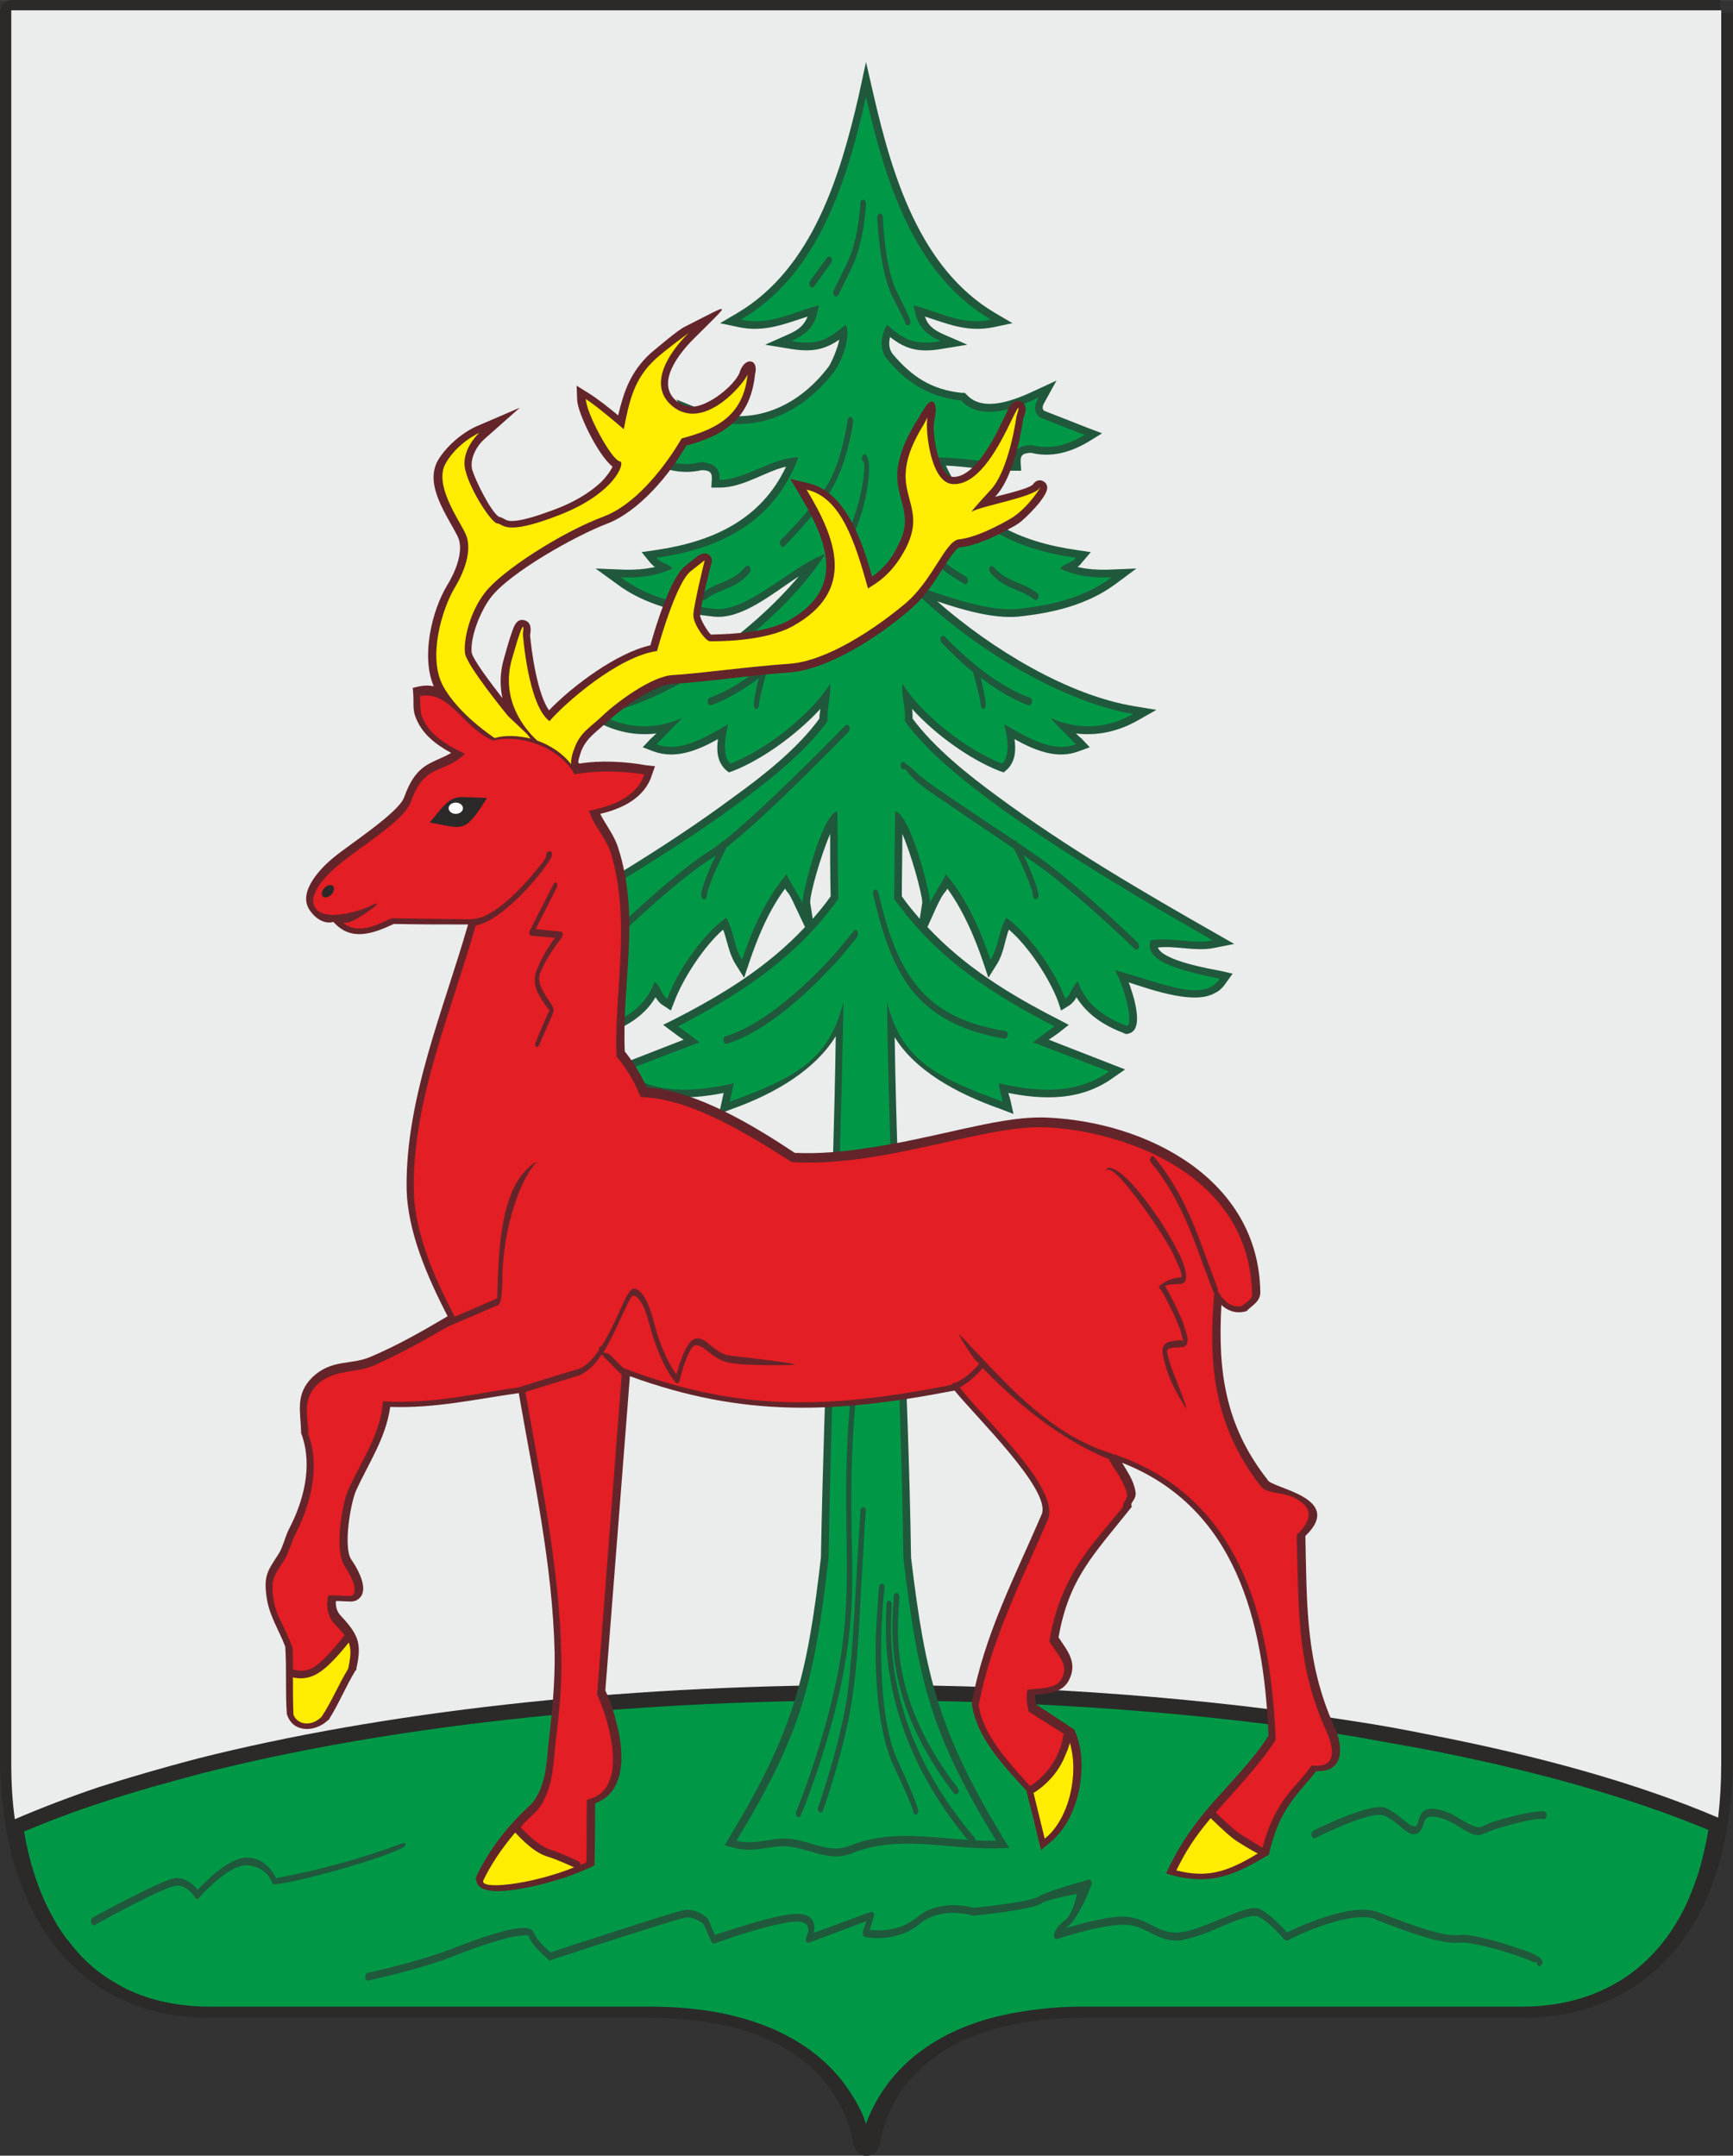
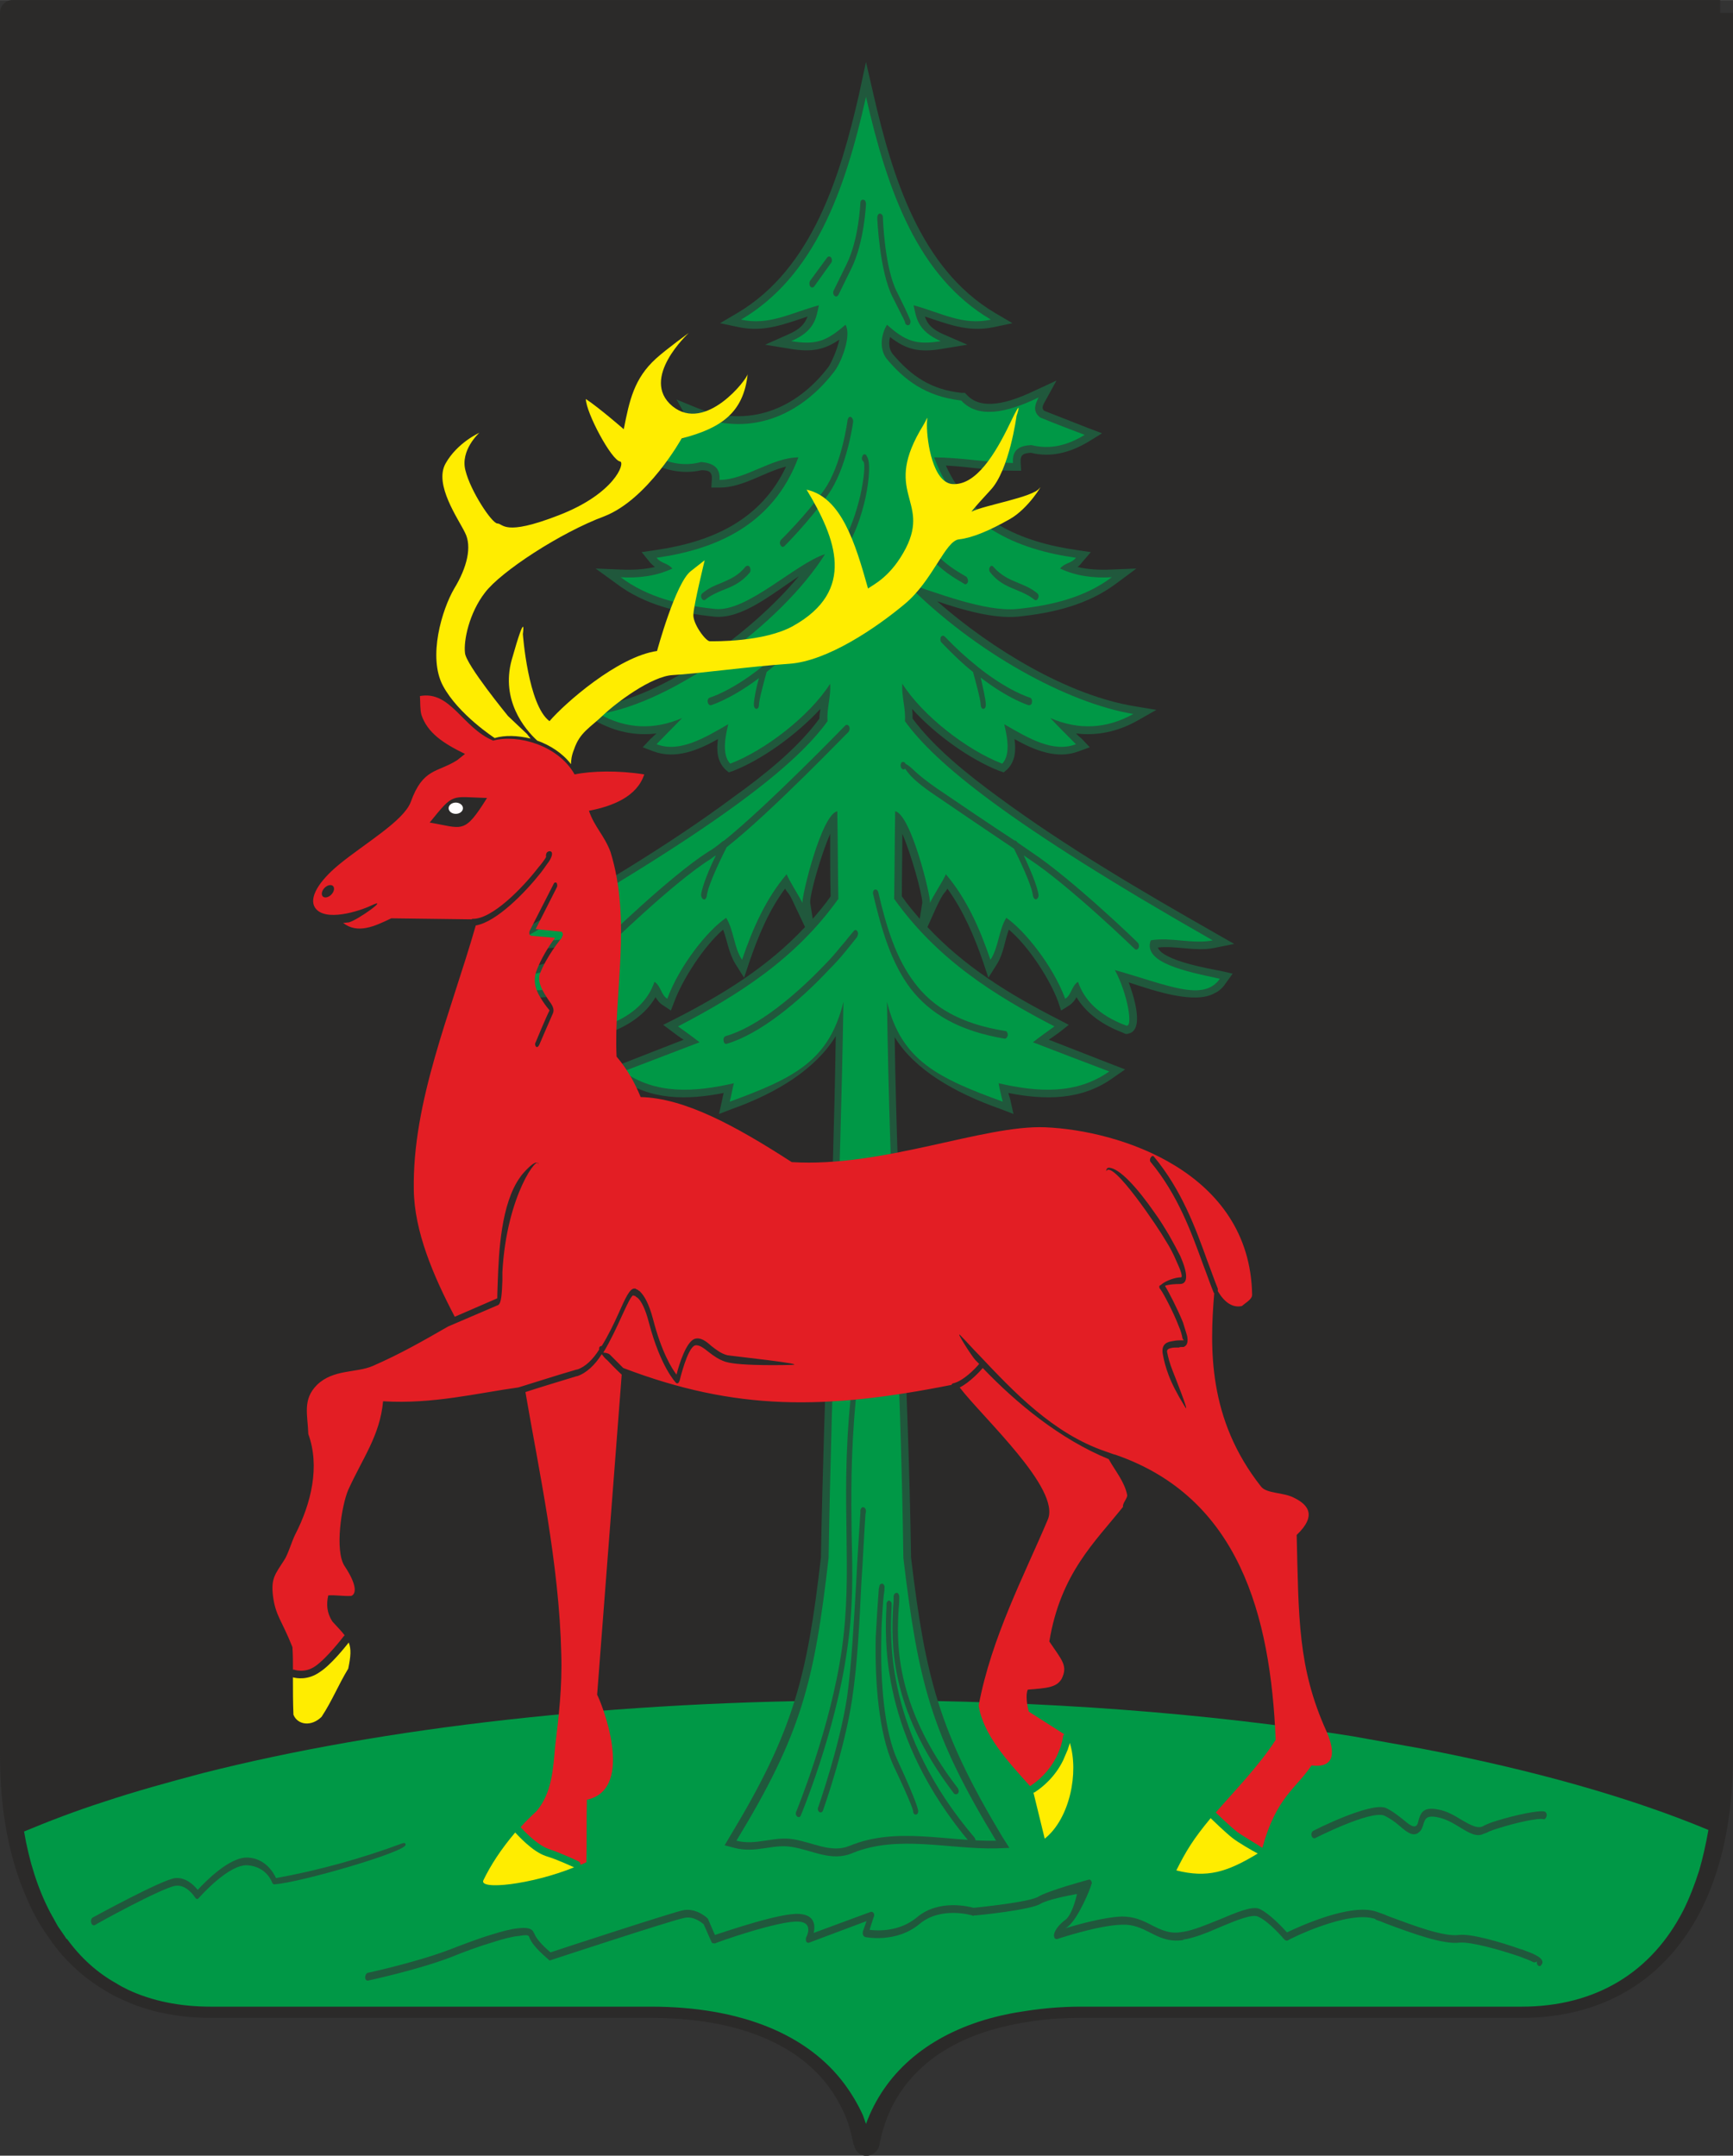
<svg xmlns="http://www.w3.org/2000/svg" xml:space="preserve" width="33.841mm" height="42.093mm" version="1.1" style="shape-rendering:geometricPrecision; text-rendering:geometricPrecision; image-rendering:optimizeQuality; fill-rule:evenodd; clip-rule:evenodd" viewBox="0 0 3384 4209">
  <rect x="0" y="0" width="3384" height="4209" fill="#333333" stroke="none" />
  <defs>
    <style type="text/css">
   
    .fil10 {fill:none}
    .fil5 {fill:#009846}
    .fil4 {fill:#20583C}
    .fil9 {fill:#2B2A29}
    .fil6 {fill:#63252A}
    .fil8 {fill:#E31E24}
    .fil1 {fill:#EBECEC}
    .fil11 {fill:#FEFEFE}
    .fil7 {fill:#FFED00}
    .fil2 {fill:#009846;fill-rule:nonzero}
    .fil3 {fill:#20583C;fill-rule:nonzero}
    .fil0 {fill:#2B2A29;fill-rule:nonzero}
   
  </style>
  </defs>
  <g id="Layer_x0020_1">
    <g id="_758439744">
      <path class="fil0" d="M3384 25l0 3403 0 0 0 0c0,158 -38,286 -109,374 -71,89 -175,138 -305,138l0 0 -1 0 0 0 -857 0 0 0 -1 0 0 0c-35,0 -68,2 -99,7 -28,4 -54,10 -78,17 -120,36 -197,114 -217,225 -3,13 -16,22 -29,20 -11,-2 -18,-10 -20,-20l0 0 0 0 -1 -1c-4,-21 -10,-42 -18,-61 -9,-19 -19,-37 -31,-53 -64,-86 -184,-134 -346,-134l0 0 -857 0 0 0 -1 0 0 0c-66,0 -126,-12 -178,-37 -9,-4 -17,-8 -25,-13 -42,-24 -79,-56 -109,-97l0 0 -1 0 0 -1 0 -1c-9,-12 -18,-25 -26,-39 -8,-14 -16,-29 -22,-44 -35,-78 -53,-173 -53,-280l0 -3403c0,-14 11,-25 25,-25l1 0 3333 0 0 25 25 0z" />
-       <path class="fil1" d="M3361 20c0,14 0,3423 0,3423 0,37 -2,72 -6,106 -154,-66 -349,-121 -574,-164 -44,-9 -89,-17 -135,-24 -284,-45 -607,-71 -951,-71l0 0 0 0c-497,0 -953,54 -1307,143 -69,18 -134,37 -194,56 -59,20 -114,41 -165,63 -5,-35 -7,-71 -7,-109 0,0 0,-3409 0,-3423 13,0 3326,0 3339,0z" />
      <path class="fil2" d="M1695 3320l0 0 0 0c-495,0 -948,53 -1299,142 -68,18 -133,36 -193,56 -56,18 -108,38 -156,58 10,59 27,112 51,158l0 0c5,9 10,18 15,27 6,9 12,17 17,25l0 0 1 0 0 0c27,37 59,66 97,87 6,4 14,8 22,12 47,22 101,33 162,33l0 0 0 0 0 0 859 0 0 0c175,0 306,54 378,151 14,19 26,39 36,61 2,6 4,11 6,17 36,-98 116,-168 231,-203 27,-8 55,-14 84,-18 33,-5 68,-8 105,-8l0 0 1 0 859 0 0 0c145,0 254,-67 316,-188l0 0c12,-24 22,-50 31,-78 7,-24 13,-51 18,-79 -151,-63 -341,-117 -561,-159 -44,-8 -89,-16 -134,-24 -282,-45 -604,-70 -946,-70z" />
      <g>
        <path class="fil3" d="M185 3759c-3,1 -6,-1 -7,-5 -1,-4 0,-8 3,-10 0,0 135,-74 161,-77 21,-2 37,14 44,23 14,-15 63,-66 99,-63 33,2 49,29 54,40 83,-15 166,-38 247,-68 3,-1 6,-1 6,3 0,14 -207,74 -255,77l0 0c-2,1 -5,-1 -6,-4 0,0 -10,-30 -47,-33 -37,-3 -93,61 -96,64l0 0c-2,3 -5,2 -7,-1 0,0 -16,-26 -38,-23 -25,3 -158,76 -158,77z" />
        <path class="fil3" d="M719 3867c-3,1 -6,-2 -6,-6 0,-4 2,-8 5,-9 0,0 93,-20 159,-45 26,-10 57,-22 84,-30 19,-6 38,-11 51,-12 16,-2 27,0 30,8l0 0 0 0 0 1 1 0c4,14 26,33 32,38 24,-8 235,-77 258,-82 26,-6 48,15 48,15 1,1 2,2 2,3l13 30c22,-7 129,-44 165,-41 30,2 31,22 28,37l111 -41c3,-1 6,1 7,5 0,2 0,4 -1,5l-8 25c16,2 58,4 92,-24 43,-37 104,-21 111,-19 10,-1 110,-11 127,-22 20,-12 98,-33 98,-33 3,-1 5,2 6,6 0,1 0,2 -1,3 -1,8 -26,67 -45,82 -2,2 -4,3 -6,4 27,-8 77,-22 111,-23 24,0 41,8 58,17 18,9 36,18 60,13l0 0 0 0 1 0 0 0c20,-3 46,-14 71,-24 33,-14 64,-27 78,-21 20,9 46,37 54,46 19,-9 125,-59 176,-40l0 0c8,3 15,5 21,8 51,19 109,41 139,37 23,-3 82,14 121,28l0 0 0 0 0 0 1 0c10,4 20,7 27,11 8,4 14,9 14,14l0 0c0,2 -1,4 -2,5 -1,3 -5,4 -7,1 -2,-1 -2,-4 -2,-7 0,-1 -3,3 -7,1 -6,-3 -16,-7 -27,-11l0 0c-38,-13 -95,-29 -117,-27 -32,4 -92,-18 -143,-37 -7,-3 -15,-6 -21,-8l0 -1c-53,-19 -172,41 -172,42l0 0c-2,0 -4,0 -6,-2 0,0 -30,-36 -52,-45 -11,-5 -41,7 -72,20 -25,11 -52,22 -73,25l-1 1 0 0 0 0c-27,4 -46,-5 -65,-15 -16,-8 -32,-16 -54,-15 -47,1 -126,28 -127,28l0 0c0,0 -1,0 -1,0 -3,0 -5,-3 -5,-8 0,0 1,-14 23,-30 11,-9 19,-36 22,-50 -17,3 -57,11 -71,19 -18,12 -123,23 -131,23l0 1 0 0 0 0c-1,0 -1,0 -2,-1 0,0 -62,-19 -104,17 -46,38 -106,25 -106,25l0 0c0,0 -1,0 -1,-1 -3,-1 -4,-6 -3,-10l7 -20 -112 42 0 0c-2,1 -3,0 -5,-1 -2,-3 -2,-8 0,-11 0,0 14,-27 -15,-29 -38,-3 -165,42 -165,43l0 -1c-2,1 -5,0 -6,-3l-15 -34c-4,-3 -20,-17 -39,-12 -25,5 -259,82 -259,82l0 0c-2,1 -3,1 -4,0 0,-1 -33,-26 -39,-46l0 0 -1 -1c-1,-2 -8,-2 -19,0 -13,1 -31,6 -50,12 -27,8 -57,19 -84,30 -66,25 -160,45 -160,45z" />
        <path class="fil3" d="M2568 3589c-3,1 -6,-1 -7,-5 -1,-4 1,-8 3,-9 1,-1 112,-57 142,-45l0 0 0 0 0 0 0 0 0 0c13,6 24,15 33,22 11,9 20,17 26,13l0 0c3,-2 4,-6 5,-11l0 0 0 0c4,-13 8,-27 38,-21l0 0 0 0 0 0 0 0 0 0 0 0c18,3 34,13 47,21 16,9 30,17 40,12l0 0 0 0c4,-2 8,-4 13,-6l0 0c5,-2 11,-4 18,-6 33,-10 79,-20 90,-17 3,1 5,5 4,9 -1,4 -4,7 -6,6 -10,-3 -54,7 -86,17 -7,2 -13,4 -17,6l0 0 -1 0c-4,2 -8,4 -11,5l0 0 -1 0c-14,8 -29,-1 -47,-12 -13,-8 -28,-17 -45,-20l0 0 0 0 0 0c-21,-4 -23,4 -26,12l0 0c-2,7 -4,14 -10,18l-1 1c-11,7 -22,-2 -35,-13 -9,-8 -20,-16 -31,-21l0 0 0 0c-27,-11 -135,44 -135,44z" />
      </g>
      <g>
        <path class="fil4" d="M1850 1735c-7,12 -6,4 -21,35l-18 40c72,77 159,131 255,180l21 11 -19 15c-7,5 -14,10 -20,14 41,16 82,32 123,48l26 10 -23 16c-62,45 -134,44 -205,30 1,5 3,9 4,14l6 27 -26 -10c-88,-31 -167,-76 -206,-140 5,331 27,684 32,1016 28,235 55,340 178,545l14 22 -26 1c-92,2 -192,-27 -280,9 -42,18 -79,-6 -120,-12 -36,-6 -69,13 -111,2l-19 -5 10 -17c124,-205 151,-310 178,-545 6,-332 24,-687 29,-1018 -39,64 -115,111 -202,142l-26 10 6 -27c1,-5 2,-9 3,-14 -71,14 -143,15 -205,-30l-22 -16 26 -10c41,-16 82,-32 123,-48 -7,-4 -13,-9 -20,-14l-20 -15 22 -11c96,-49 183,-103 255,-180l-19 -40c-14,-31 -13,-23 -20,-35 -32,43 -53,94 -70,144l-10 30 -17 -27c-13,-21 -16,-46 -24,-67 -38,33 -79,97 -95,140l-7 18 -15 -10c-7,-4 -11,-10 -15,-16 -19,33 -52,55 -89,69 -6,3 -7,4 -15,1 -25,-10 -11,-62 3,-99 -54,18 -130,43 -169,21 -8,-4 -16,-11 -21,-20l-13 -18 22 -5c19,-4 115,-20 124,-46 -35,-4 -73,8 -110,1l-39 -8 35 -20c144,-82 293,-169 426,-268 57,-41 124,-94 166,-152 0,-6 1,-12 2,-19 -47,51 -114,99 -170,121l-9 3 -7 -6c-16,-16 -17,-38 -14,-59 -39,22 -83,40 -126,24l-21 -8 16 -17c4,-3 7,-7 11,-10 -41,5 -81,-3 -120,-25l-39 -21 44 -7c128,-19 299,-141 393,-254 -53,35 -111,84 -165,79 -68,-7 -137,-23 -192,-65l-40 -29 49 2c23,1 45,0 67,-5 -3,-2 -6,-5 -9,-8l-17 -21 27 -4c111,-16 206,-59 255,-163 -42,10 -84,41 -130,41l-16 0 1 -16c1,-15 -6,-18 -20,-18 -40,9 -78,-1 -113,-22l-26 -16 28 -11c29,-11 57,-22 85,-33 6,-6 1,-12 -2,-19l-21 -37 39 16c101,41 195,3 258,-80 6,-9 17,-34 21,-53 -29,20 -54,25 -96,18l-49 -8 45 -20c23,-10 32,-20 38,-35 -44,14 -83,31 -133,21l-38 -8 34 -20c147,-87 201,-269 237,-425l14 -65 15 65c36,156 90,338 237,425l34 20 -38 8c-51,10 -89,-7 -133,-21 5,15 14,25 37,35l46 20 -49 8c-46,8 -71,1 -102,-23 -3,12 -2,24 5,33 37,44 76,70 135,76l6 0 4 4c33,36 98,8 134,-9l41 -19 -22 40c-4,7 -8,14 -2,19 28,11 56,22 84,33l29 11 -26 16c-35,21 -73,32 -113,22 -14,1 -21,3 -20,19l1 16 -16 0c-44,0 -88,-8 -131,-10 48,106 144,149 256,165l27 4 -18 21c-2,3 -5,6 -8,8 21,5 44,6 66,5l49 -2 -39 29c-56,42 -124,58 -193,65 -46,4 -104,-12 -157,-30 107,94 256,184 386,205l42 7 -37 21c-39,22 -80,30 -120,25 3,3 7,7 11,10l16 17 -22 8c-42,16 -86,-2 -125,-24 3,21 2,43 -14,59l-7 6 -9 -3c-56,-22 -124,-70 -170,-121 1,7 1,13 1,19 43,58 110,111 166,152 134,99 283,186 427,268l35 20 -40 8c-36,7 -74,-5 -109,-1 9,26 104,42 124,46l22 5 -13 18c-6,9 -13,16 -22,20 -38,22 -114,-3 -168,-21 9,24 30,88 3,99 -8,3 -9,2 -15,-1 -37,-14 -70,-36 -90,-69 -3,6 -8,12 -14,16l-16 10 -6 -18c-16,-43 -57,-107 -96,-140 -8,21 -10,46 -23,67l-17 27 -10 -30c-17,-50 -39,-101 -70,-144zm-54 59l5 -32c-1,-19 -21,-92 -39,-134 0,41 -1,82 -1,122 11,16 23,30 35,44zm-209 0c12,-14 24,-28 35,-44 -1,-40 -1,-81 -1,-122 -18,42 -39,115 -39,134l5 32z" />
        <path class="fil5" d="M1945 3594c-127,-209 -152,-309 -181,-552 -5,-366 -27,-720 -32,-1086 28,115 100,149 226,195 -3,-12 -6,-24 -8,-36 78,18 152,22 216,-23 -50,-19 -100,-38 -149,-57 14,-11 28,-21 42,-31 -118,-61 -229,-131 -313,-249 1,-57 1,-114 2,-171 31,6 70,167 68,179 6,-14 25,-42 31,-56 40,47 66,105 87,167 16,-24 16,-58 31,-82 35,24 91,93 115,158 12,-7 13,-26 25,-33 12,35 40,65 93,85 16,8 4,-62 -21,-108 103,29 173,63 205,17 -65,-14 -151,-31 -135,-75 38,-7 83,8 121,0 -400,-228 -542,-346 -601,-428 2,-25 -7,-48 -5,-73 40,63 127,130 195,156 19,-19 7,-63 4,-77 48,28 96,56 140,39 -17,-17 -34,-34 -50,-51 56,24 110,21 162,-8 -127,-21 -309,-119 -444,-256 57,18 154,57 217,51 69,-7 133,-23 185,-62 -35,2 -69,-2 -101,-17 10,-12 21,-9 31,-21 -114,-16 -227,-62 -277,-196 51,0 103,10 154,11 -2,-27 14,-34 36,-35 36,9 70,1 104,-20 -29,-11 -58,-22 -87,-34 -15,-12 -10,-25 -3,-39 -64,31 -119,41 -151,6 -70,-8 -112,-41 -146,-82 -14,-19 -11,-46 1,-66 36,32 57,40 105,32 -46,-20 -48,-47 -53,-70 55,15 96,40 151,28 -143,-84 -202,-251 -244,-435 -41,184 -101,351 -244,435 55,12 97,-13 152,-28 -5,23 -7,50 -54,70 49,8 69,0 106,-32 12,20 -7,71 -21,90 -57,76 -155,135 -275,86 7,14 12,27 -3,39 -29,11 -58,23 -87,34 34,20 68,29 104,19 21,2 38,9 36,35 50,0 103,-44 154,-44 -50,134 -164,180 -277,196 10,12 20,9 31,21 -32,15 -66,19 -101,17 52,39 116,55 185,62 62,6 157,-89 214,-107 -86,137 -299,291 -441,312 52,29 106,32 162,8 -17,17 -33,34 -50,51 44,17 92,-11 140,-39 -3,14 -15,58 4,77 68,-26 155,-93 195,-156 2,25 -7,48 -5,73 -59,82 -201,200 -601,428 38,8 83,-7 121,0 15,44 -70,61 -135,75 32,46 102,12 205,-17 -26,46 -37,116 -21,108 53,-20 81,-50 93,-85 12,7 13,26 25,33 24,-65 79,-134 115,-158 15,24 15,58 31,82 21,-62 47,-120 87,-167 6,14 24,42 31,56 -2,-12 37,-173 68,-179 1,57 1,114 2,171 -84,118 -196,188 -313,249 14,10 28,20 42,31 -50,19 -99,38 -149,57 63,45 138,41 216,23 -3,12 -5,24 -8,36 126,-46 194,-80 222,-195 -6,366 -23,720 -29,1086 -28,243 -53,343 -180,552 38,10 73,-9 110,-3 39,6 75,28 111,13 92,-38 190,-8 286,-10z" />
        <path class="fil3" d="M1661 2730c0,-4 3,-6 6,-6 2,1 5,5 4,9 -10,108 -9,190 -8,265 2,76 3,144 -9,224 -22,159 -90,322 -90,322 -1,4 -5,5 -7,3 -3,-2 -4,-7 -2,-10 0,-1 67,-162 89,-318 11,-79 10,-146 9,-221 -1,-75 -3,-158 8,-268zm56 368c0,-4 3,-6 6,-6 3,1 5,5 4,9l0 3 0 1c-2,13 -3,27 -4,43 -1,16 -2,32 -2,49 -2,85 5,183 32,241 40,86 40,98 40,98 0,4 -2,7 -5,7 -3,0 -5,-3 -5,-7 0,0 0,-8 -39,-90 -28,-62 -36,-162 -34,-250 1,-18 2,-34 3,-50 1,-16 2,-30 3,-44l0 0 1 -4zm14 34c0,-4 3,-7 5,-7 3,1 6,4 5,8l0 5 0 0c-3,61 -12,246 162,450 2,3 3,8 1,11 -2,3 -5,3 -8,1 -178,-210 -168,-401 -165,-463l0 0 0 -5zm14 -15c0,-4 3,-7 6,-7 3,0 5,4 5,8 0,6 0,12 -1,20 -4,62 -11,189 115,353 2,3 3,7 1,10 -2,3 -6,3 -8,1 -130,-170 -122,-301 -119,-365 1,-8 1,-14 1,-20zm-65 -168c1,-4 3,-7 6,-6 3,0 5,4 5,8l-1 5 0 0c-3,45 -5,91 -8,134 -4,84 -8,161 -18,227 -15,101 -57,218 -57,218 -1,3 -4,5 -7,3 -3,-2 -4,-7 -2,-10 0,-1 41,-116 56,-214 9,-65 13,-142 18,-226 2,-42 5,-87 8,-134l0 0 0 -5zm331 -1587c3,1 5,5 4,9 0,4 -3,6 -6,6 0,0 -38,-11 -94,-54 4,18 10,43 10,53 0,5 -2,8 -5,8 -3,0 -5,-4 -5,-8 0,-10 -12,-53 -15,-64 -19,-15 -39,-34 -62,-58 -2,-2 -2,-7 -1,-10 2,-3 5,-4 8,-1 22,23 43,42 62,57l1 1c61,49 103,61 103,61zm-244 139c-1,1 -1,1 -1,1 -3,1 -6,-1 -7,-5l0 0c-1,-3 0,-7 2,-9l0 0c0,0 1,0 1,0 2,-1 5,0 6,3 16,9 15,16 61,48 50,34 109,74 152,102 2,0 4,1 5,3l1 1c10,7 19,13 26,18 79,52 209,177 209,178 2,2 3,7 1,10 -1,3 -5,4 -7,2 0,0 -129,-125 -207,-176l-10 -7c11,24 27,60 29,78 0,4 -2,7 -5,8 -3,0 -5,-3 -6,-7 -2,-21 -29,-76 -37,-92 -43,-29 -104,-70 -155,-105 -55,-37 -55,-51 -58,-51zm-62 245c-1,-3 0,-8 3,-9 3,-1 6,1 7,5 16,69 35,130 71,177 35,47 89,80 177,94 3,0 5,4 5,8 -1,4 -3,7 -6,7 -90,-15 -146,-49 -184,-98 -37,-49 -56,-112 -73,-184zm229 -628c-3,-3 -3,-8 -1,-11 2,-3 5,-3 7,0 15,17 31,24 48,31 12,5 25,10 37,20 3,2 4,6 2,10 -1,3 -4,5 -7,3 -11,-9 -23,-14 -35,-19 -17,-7 -35,-14 -51,-34zm-546 259c-3,0 -5,-2 -6,-6 -1,-4 1,-8 4,-9 0,0 42,-12 103,-61l0 0 0 0 0 0c20,-16 41,-35 63,-59 2,-2 6,-1 8,2 1,3 1,8 -1,10 -22,24 -43,43 -62,58 -3,11 -15,54 -15,64 0,5 -2,8 -5,8 -3,0 -5,-4 -5,-8 0,-10 5,-35 10,-52 -56,42 -94,53 -94,53zm262 40c3,-3 6,-2 8,1 2,4 1,8 -1,11 -1,0 -151,157 -238,225 -5,10 -37,73 -39,96 -1,4 -3,7 -6,6 -3,-1 -5,-5 -5,-9 2,-17 17,-53 29,-77 -4,2 -7,5 -10,7 -74,46 -206,176 -207,176 -2,2 -6,1 -7,-2 -2,-3 -1,-8 1,-10 0,-1 134,-131 208,-178 9,-5 18,-12 29,-21l0 0 0 0 0 0 0 0 1 0c85,-68 237,-225 237,-225zm17 401c2,-3 5,-3 7,0 2,3 2,7 0,10l0 0 0 1 0 0c-7,9 -16,20 -25,31 -9,11 -20,23 -31,34 -57,61 -134,125 -199,144 -3,1 -6,-2 -6,-6 -1,-4 1,-8 4,-9 63,-18 138,-81 195,-141 11,-11 21,-23 30,-34 9,-10 17,-21 25,-30l0 0zm-211 -712c3,-2 6,-2 8,1 2,4 2,8 0,11 -17,20 -34,27 -52,34 -12,5 -24,10 -35,19 -2,2 -6,0 -7,-3 -2,-4 -1,-8 2,-10 12,-10 24,-15 37,-20 16,-7 33,-14 47,-32zm224 -710c0,-4 3,-7 6,-6 3,0 5,4 5,8 0,0 -3,75 -29,127l-25 51c-2,3 -5,4 -8,1 -2,-2 -3,-7 -1,-10l25 -51c24,-48 27,-119 27,-120zm33 29c0,-4 2,-8 5,-8 3,0 6,3 6,7 0,1 3,100 28,147 26,52 26,56 26,56 0,5 -2,8 -5,8 -3,0 -6,-3 -6,-7 0,0 0,-1 -24,-48 -26,-51 -30,-155 -30,-155zm71 590c-1,-4 1,-9 4,-10 2,-1 6,1 6,5 8,34 20,56 35,73 16,17 35,30 58,43 2,2 4,7 3,10 -1,4 -5,6 -7,4 -24,-14 -44,-27 -60,-45 -17,-19 -30,-43 -39,-80zm-129 -195c1,-4 3,-7 6,-6 3,1 5,5 5,9 0,0 -12,92 -50,144 -36,51 -84,99 -84,99 -3,3 -6,2 -8,-2 -2,-3 -1,-8 1,-10 0,0 48,-47 84,-97 35,-49 46,-137 46,-137zm31 81c-3,-2 -4,-7 -2,-10 1,-4 4,-5 7,-3 0,0 1,1 1,2l0 0c8,9 6,44 -2,82 -8,36 -22,76 -38,97l0 0 0 0c-3,3 -6,6 -9,9 -2,2 -5,1 -7,-3 -1,-3 -1,-8 2,-10 2,-2 4,-4 7,-7l0 0c14,-19 27,-57 35,-91 7,-32 10,-61 6,-66zm-71 -398c2,-3 6,-3 8,0 2,3 2,8 0,10l-33 46c-2,3 -6,3 -8,0 -2,-3 -2,-8 0,-11l33 -45z" />
      </g>
      <g>
-         <path class="fil6" d="M1796 812c1,-2 2,-5 4,-7l10 -15c11,-11 15,-6 17,6 1,11 -2,20 -3,28 0,0 0,1 0,1 -4,23 10,104 35,106 43,4 83,-76 99,-110 4,-8 8,-16 12,-25 5,-8 12,-17 24,-12 14,7 8,23 4,33 -6,45 -23,119 -54,152 0,0 -1,1 -1,1 32,-8 67,-17 74,-24 4,-7 13,-11 21,-6 17,11 -2,32 -8,41 -11,13 -23,26 -36,37 -5,4 -11,8 -17,11 -30,17 -69,36 -104,40 -7,1 -28,35 -32,41 -19,30 -38,59 -66,82 -58,50 -156,115 -234,121 -76,5 -152,18 -227,22 -36,1 -102,50 -128,74 -21,20 -42,32 -52,60 -2,6 -4,13 -5,19 1,1 1,2 2,3 41,-7 91,-4 130,3l18 2 -6 17c-14,45 -58,66 -101,76 11,22 27,41 35,66 44,137 7,262 13,398 18,22 31,45 43,70 98,7 209,75 289,128 46,2 93,-2 138,-9 65,-9 128,-24 191,-38 51,-11 110,-24 162,-22 196,8 415,120 418,341 0,17 -13,24 -24,34l-3 3 -4 1c-18,4 -33,-2 -45,-13 -7,126 6,234 90,341 5,17 153,34 74,110 3,132 0,247 56,371 19,41 20,91 -35,88 -6,8 -12,16 -19,23 -40,47 -56,72 -72,134l-1 6 -5 3c-62,37 -107,56 -178,39l-18 -5 8 -17c23,-45 44,-75 77,-114 38,-44 84,-89 115,-138 -9,-224 -64,-446 -286,-533 10,17 22,33 26,55 3,13 -5,18 -8,26l1 5 -4 5c-70,88 -119,135 -139,250 18,27 38,50 20,84 -12,24 -41,26 -66,28 0,6 1,14 2,19 24,15 47,31 70,46l4 2 2 4c29,65 8,172 -48,217l-18 15 -6 -23c-7,-31 -15,-62 -23,-93 -43,-47 -97,-103 -106,-168l0 -2 0 -3c24,-131 84,-245 136,-366 20,-47 -129,-191 -170,-242 -232,45 -412,53 -634,-28 -16,205 -32,409 -48,614 13,24 26,75 29,98 7,49 1,104 -49,122 0,37 0,74 -1,111l0 10 -8 4c-15,7 -31,13 -47,19 -24,8 -164,51 -175,10 -3,-8 -2,-8 1,-15 26,-53 62,-98 106,-138 28,-34 29,-76 33,-118 7,-59 13,-118 12,-178 -4,-171 -41,-338 -70,-506 -85,12 -163,30 -251,27 -9,62 -41,107 -67,164 -11,26 -25,111 -9,134 13,19 41,67 7,81l-2 0 -3 1c-11,0 -22,-1 -32,-1 -1,9 1,18 7,26 34,37 45,53 33,105l0 3 -2 2c-19,31 -32,64 -51,94l-1 2 -2 1c-24,23 -67,25 -79,-10l-1 -2 0 -2c-3,-43 0,-86 -3,-130 -13,-34 -33,-63 -37,-101 -5,-39 4,-49 24,-80 8,-12 13,-34 20,-48 29,-55 47,-124 25,-185l-1 -2 0 -2c-1,-42 -12,-74 22,-108 38,-36 75,-23 114,-40 52,-22 101,-50 150,-79 -39,-76 -79,-166 -80,-251 -2,-174 72,-347 120,-514 -48,0 -96,0 -145,-1 -43,20 -84,34 -118,-4 -18,5 -36,-7 -47,-24 -23,-36 24,-83 49,-103 29,-24 125,-86 136,-116 11,-30 24,-54 53,-68 13,-7 26,-11 39,-19 -31,-17 -59,-38 -71,-74 -4,-13 -2,-26 -3,-40l-1 -13 13 -3c10,-2 19,-2 28,0 -25,-58 -4,-147 26,-197 15,-24 34,-67 21,-95 -21,-42 -66,-101 -39,-149 16,-27 46,-53 74,-66l86 -37 -70 62c-15,14 -28,38 -23,59 6,20 35,80 52,92 8,1 12,7 21,8 24,2 68,-15 90,-23 32,-12 65,-30 90,-54 5,-5 17,-19 21,-29 -29,-23 -68,-105 -69,-130l-1 -28 24 15c19,12 39,28 57,43 11,-46 24,-85 63,-121 12,-10 54,-46 67,-52 95,-48 93,-52 17,24 -27,27 -75,86 -33,121 9,7 20,11 32,11 30,-1 80,-40 91,-66 9,-32 39,-29 30,4 0,1 0,1 0,2 -10,83 -59,116 -134,136 -33,58 -94,130 -156,153 -60,23 -189,95 -226,144 -19,25 -40,75 -37,107 2,13 36,58 60,89 -5,-24 -5,-50 3,-77 5,-18 10,-36 16,-53 4,-11 9,-26 24,-22 14,4 13,18 11,29 3,33 14,114 37,147 47,-49 134,-113 198,-127 12,-44 41,-134 68,-155 8,-6 16,-13 24,-19 1,-1 2,-2 4,-2 6,-5 16,-5 22,3 2,4 3,9 1,13 -7,29 -19,73 -22,101 0,8 14,31 21,38 47,-1 112,-5 153,-28 112,-64 74,-155 20,-246l-18 -30 34 8c75,17 106,113 126,183 22,-17 35,-29 51,-62 13,-25 16,-44 10,-72 -6,-25 -13,-43 -12,-69 3,-40 23,-78 44,-111z" />
        <path class="fil7" d="M1345 650c0,0 -97,89 -32,143 65,53 147,-54 147,-63 -8,76 -52,106 -129,126 0,0 -66,119 -151,152 -86,32 -202,108 -233,149 -31,40 -42,94 -39,118 2,23 84,123 84,123l37 35 7 9c-25,-6 -50,-7 -70,-1 0,0 -71,-46 -101,-102 -30,-56 -2,-149 22,-190 25,-41 35,-82 21,-109 -13,-27 -61,-94 -38,-135 23,-41 66,-60 66,-60 0,0 -38,34 -27,74 10,40 51,102 62,103 12,0 12,26 120,-16 109,-42 130,-102 120,-105 -17,-2 -67,-96 -67,-122 27,18 74,59 74,59 11,-56 20,-99 63,-138 21,-19 64,-50 64,-50z" />
        <path class="fil7" d="M1049 1446c-25,-23 -71,-79 -50,-157 30,-106 22,-51 22,-51 0,0 10,139 52,170 29,-34 133,-126 210,-137 0,0 36,-133 66,-156 29,-23 27,-21 27,-21 0,0 -21,86 -22,105 -2,18 24,53 32,53 8,0 106,2 163,-30 123,-69 84,-170 26,-266 68,15 95,104 120,193 11,-8 45,-23 74,-79 48,-95 -48,-107 34,-240 11,-19 7,-19 7,0 0,34 12,111 49,115 47,4 85,-60 113,-118 28,-59 13,-15 13,-15 0,0 -14,106 -51,145 -36,39 -37,42 -37,42 26,-13 120,-28 133,-46 8,-11 -21,40 -59,61 -39,22 -72,36 -98,39 -27,2 -51,80 -106,126 -55,46 -151,112 -226,117 -75,5 -185,20 -227,22 -42,2 -112,55 -137,79 -25,24 -45,33 -56,66 -5,12 -6,22 -6,29 -17,-22 -41,-37 -66,-46z" />
        <path class="fil7" d="M681 3207c5,13 4,27 -1,51 -20,33 -31,62 -52,94 -20,20 -47,16 -55,-4 -1,-24 -1,-48 -1,-73 7,2 29,6 52,-10 22,-14 49,-48 57,-58z" />
        <path class="fil7" d="M1121 3646c-84,34 -187,45 -177,25 14,-29 34,-60 62,-93 5,5 33,37 60,46 23,7 48,19 55,22z" />
        <path class="fil7" d="M2089 3403c18,58 0,148 -49,187l-22 -90c1,0 2,0 3,-1 14,-9 39,-29 55,-62 3,-7 6,-14 9,-21 1,-4 3,-8 4,-13z" />
        <path class="fil7" d="M2456 3619c-61,37 -99,48 -159,33 19,-38 33,-61 67,-102 2,2 31,30 43,39 10,8 39,25 49,30z" />
        <path class="fil8" d="M802 1566c24,-67 52,-57 91,-82 5,-4 10,-8 15,-12 -43,-21 -73,-41 -85,-76 -3,-11 -2,-23 -3,-37 60,-11 83,62 143,87 48,-13 127,9 159,66 34,-7 86,-8 136,0 -14,43 -61,62 -108,71 11,32 30,48 42,80 42,135 6,280 12,400 22,26 36,52 47,79 86,2 185,56 295,127 178,11 375,-73 495,-68 145,6 400,87 404,327 0,9 -12,15 -20,22 -18,4 -34,-7 -47,-29 0,-2 0,-4 0,-5 -7,-17 -13,-35 -20,-53 -24,-67 -51,-140 -105,-205 -2,-2 -4,-1 -6,2 -2,3 -2,7 0,9 53,64 79,136 103,202 7,18 13,36 20,53 0,0 1,1 1,1 -9,109 -12,246 91,377 11,15 44,11 66,23 26,13 44,34 4,72 4,161 2,259 58,383 11,25 27,74 -29,67 -30,45 -69,62 -96,161 -7,-5 -38,-23 -49,-31 -13,-10 -42,-38 -42,-38l0 0c31,-36 87,-94 117,-142 -10,-244 -72,-474 -314,-557l0 0 -1 0 0 0c-6,-2 -11,-4 -17,-6l0 0c-103,-35 -180,-117 -248,-189 -12,-12 -23,-25 -35,-37 -13,-14 22,41 29,48l0 0 7 7c-8,10 -32,34 -51,38 -1,0 -3,2 -3,3 -247,49 -421,51 -641,-33 -2,-2 -12,-12 -26,-26 -3,-3 -10,-4 -13,-4 14,-23 26,-49 36,-71 11,-24 19,-41 23,-41l0 0 0 1 0 0c2,0 3,0 4,1 1,1 2,2 4,3 7,6 15,21 22,48 23,88 53,118 53,118 2,2 5,1 6,-2 0,-1 1,-1 1,-2l0 0c0,0 15,-64 30,-69l0 0c8,-2 17,5 27,13 9,7 20,15 33,19 29,9 128,6 128,6 39,-1 -123,-18 -125,-19 -12,-3 -22,-11 -31,-18 -11,-10 -21,-17 -32,-14l0 0c-17,5 -31,50 -36,70 -9,-12 -29,-43 -46,-109 -8,-30 -17,-45 -25,-53 -1,-1 -2,-2 -3,-2 -1,-1 -1,-1 -2,-2 -2,0 -3,-1 -4,-2l0 0 -1 0 0 0 0 0 0 0 0 0c-10,-2 -19,19 -32,48 -9,20 -20,43 -33,64 -2,0 -6,1 -5,7 -12,19 -27,34 -43,39l-1 0 0 0 0 0c-35,10 -113,35 -114,35l0 0c-80,11 -167,33 -264,27 -6,67 -40,111 -68,173 -13,30 -27,119 -7,149 24,36 23,54 13,58 -15,1 -30,-2 -45,-1 -4,17 -3,34 8,51 10,11 18,19 24,27 -1,1 -1,1 -2,2 0,0 -32,42 -55,58 -21,15 -42,7 -42,7 0,0 -1,0 -2,0 0,-15 0,-29 -1,-44 -21,-53 -33,-61 -38,-100 -4,-34 4,-42 22,-70 7,-10 15,-37 21,-49 32,-62 49,-134 26,-197 -1,-37 -12,-67 17,-96 32,-31 77,-23 109,-37 55,-24 100,-50 147,-77l0 0 98 -42 0 0 0 0 0 0c6,-4 7,-22 8,-48 0,-5 0,-10 0,-16 8,-152 72,-233 70,-210 -2,-16 -33,20 -35,24 -38,52 -42,148 -44,203 -1,21 -1,34 -1,34l-83 36c-42,-80 -79,-167 -80,-248 -3,-172 72,-345 121,-516 41,-7 97,-65 127,-103 7,-9 12,-17 16,-22l0 0 0 0c7,-11 8,-19 2,-20 -1,0 -3,0 -4,1 -3,1 -4,5 -4,9 0,0 0,0 1,1l-1 0 0 1 0 -1 0 1c-3,5 -8,12 -15,20 -30,39 -90,101 -128,100 -1,0 -1,0 -2,1l-157 -2c-33,16 -66,31 -94,9 4,0 8,-1 11,-1 17,-4 82,-51 44,-33 -23,11 -91,33 -110,4 -12,-19 7,-51 47,-84 50,-41 126,-85 140,-122zm439 950l-1 0 1 0 0 0 0 0zm924 333c12,22 31,44 36,70 1,6 -10,17 -8,23 -55,69 -122,130 -144,263 24,36 37,47 24,73 -10,17 -29,18 -66,21 -5,10 -1,33 2,43l69 44c-1,1 -1,2 -2,3l0 0 0 0c-1,8 -3,15 -5,22 -3,7 -5,13 -8,19 -15,30 -37,48 -51,57 0,0 0,0 -1,0 -45,-50 -91,-100 -100,-157 25,-133 89,-254 135,-363 26,-60 -127,-199 -172,-258 20,-10 41,-33 45,-38 66,69 151,139 246,178zm-951 -165l-48 625c7,12 77,184 -20,205 -1,36 0,87 -1,122 -4,2 -8,4 -12,5 1,-3 -1,-6 -4,-7 0,0 -31,-15 -58,-24 -25,-9 -54,-42 -54,-42l0 -1c9,-10 19,-20 31,-31 30,-36 32,-82 36,-126 7,-57 14,-118 12,-180 -4,-178 -44,-360 -70,-512 24,-8 74,-23 100,-31l0 0 0 0 0 0 1 0 0 0 0 0c18,-6 35,-22 48,-43 3,4 6,8 11,12 18,19 27,27 27,27l1 1zm-133 -958c1,-3 4,-4 6,-2 1,2 2,6 0,9l-41 81 49 5c3,0 4,3 4,7 -1,2 -2,3 -2,5 -2,2 -31,38 -43,71 -5,17 7,35 16,49 8,11 14,19 9,29 -5,11 -26,60 -26,60 -2,4 -4,5 -6,4 -2,-2 -3,-6 -1,-9 0,0 21,-51 27,-62 0,-1 -4,-5 -9,-12 -11,-16 -26,-37 -17,-64 9,-25 26,-52 37,-66l-47 -4c0,0 -1,-1 -2,-1 -2,-2 -2,-7 0,-10l46 -90zm1079 561c0,-4 2,-7 5,-7 21,0 57,41 89,87 11,15 20,30 29,45 8,14 16,29 22,41 14,32 16,54 -1,54 -11,0 -21,1 -28,3l-1 1c7,11 24,44 35,71 3,10 6,19 8,26 2,10 1,18 -5,21l0 0 0 0c-1,1 -2,1 -3,1l0 0 -1 0c-3,0 -5,0 -7,1 -6,0 -11,0 -15,1 -5,1 -9,3 -8,8 2,10 5,22 11,37 2,5 35,88 24,70 -16,-26 -26,-46 -32,-62 -6,-16 -9,-28 -11,-39 -4,-18 4,-25 16,-27 5,-1 10,-2 16,-2 3,0 5,0 7,0l1 0 0 0 0 0 0 0c1,-1 -1,-1 -2,-4 -1,-6 -3,-14 -7,-23 -11,-29 -31,-66 -35,-71l0 0c-1,-2 -2,-3 -3,-4l0 0 0 0 0 -1c-1,-5 1,-3 5,-7 9,-7 26,-13 37,-13 4,0 0,-13 -9,-32 -5,-12 -12,-26 -21,-40 -11,-20 -105,-161 -116,-135z" />
        <path class="fil9" d="M839 1606c48,-59 40,-50 112,-48 -45,72 -47,59 -112,48z" />
-         <path class="fil10" d="M922 1801c61,0 168,-143 148,-132m14 61l-46 90 56 5c0,0 -31,39 -43,74 -12,36 31,66 25,77 -6,12 -27,62 -27,62m1201 225c68,82 93,178 124,257m-210 -233c46,0 178,214 141,214 -23,0 -42,4 -35,12 7,9 59,109 40,110 -18,2 -39,-1 -35,20 4,21 10,47 43,99m-445 -129c86,90 158,179 279,226m-234 -174c0,0 -32,38 -57,43m-981 -119l92 -47c11,-6 -11,-219 75,-266m-34 440c0,0 78,-26 113,-35 62,-18 95,-163 113,-158 9,2 21,15 32,56 22,86 52,116 52,116 0,0 15,-69 34,-74 18,-6 33,23 62,32 28,8 126,5 126,5m-329 19c0,0 -11,-8 -28,-26 -16,-18 -11,-17 -11,-17" />
        <ellipse class="fil11" cx="890" cy="1578" rx="14" ry="11" />
        <ellipse class="fil9" transform="matrix(0.797 -0.323 -0 1.845 640.325 1740.14)" rx="15" ry="6" />
      </g>
    </g>
  </g>
</svg>